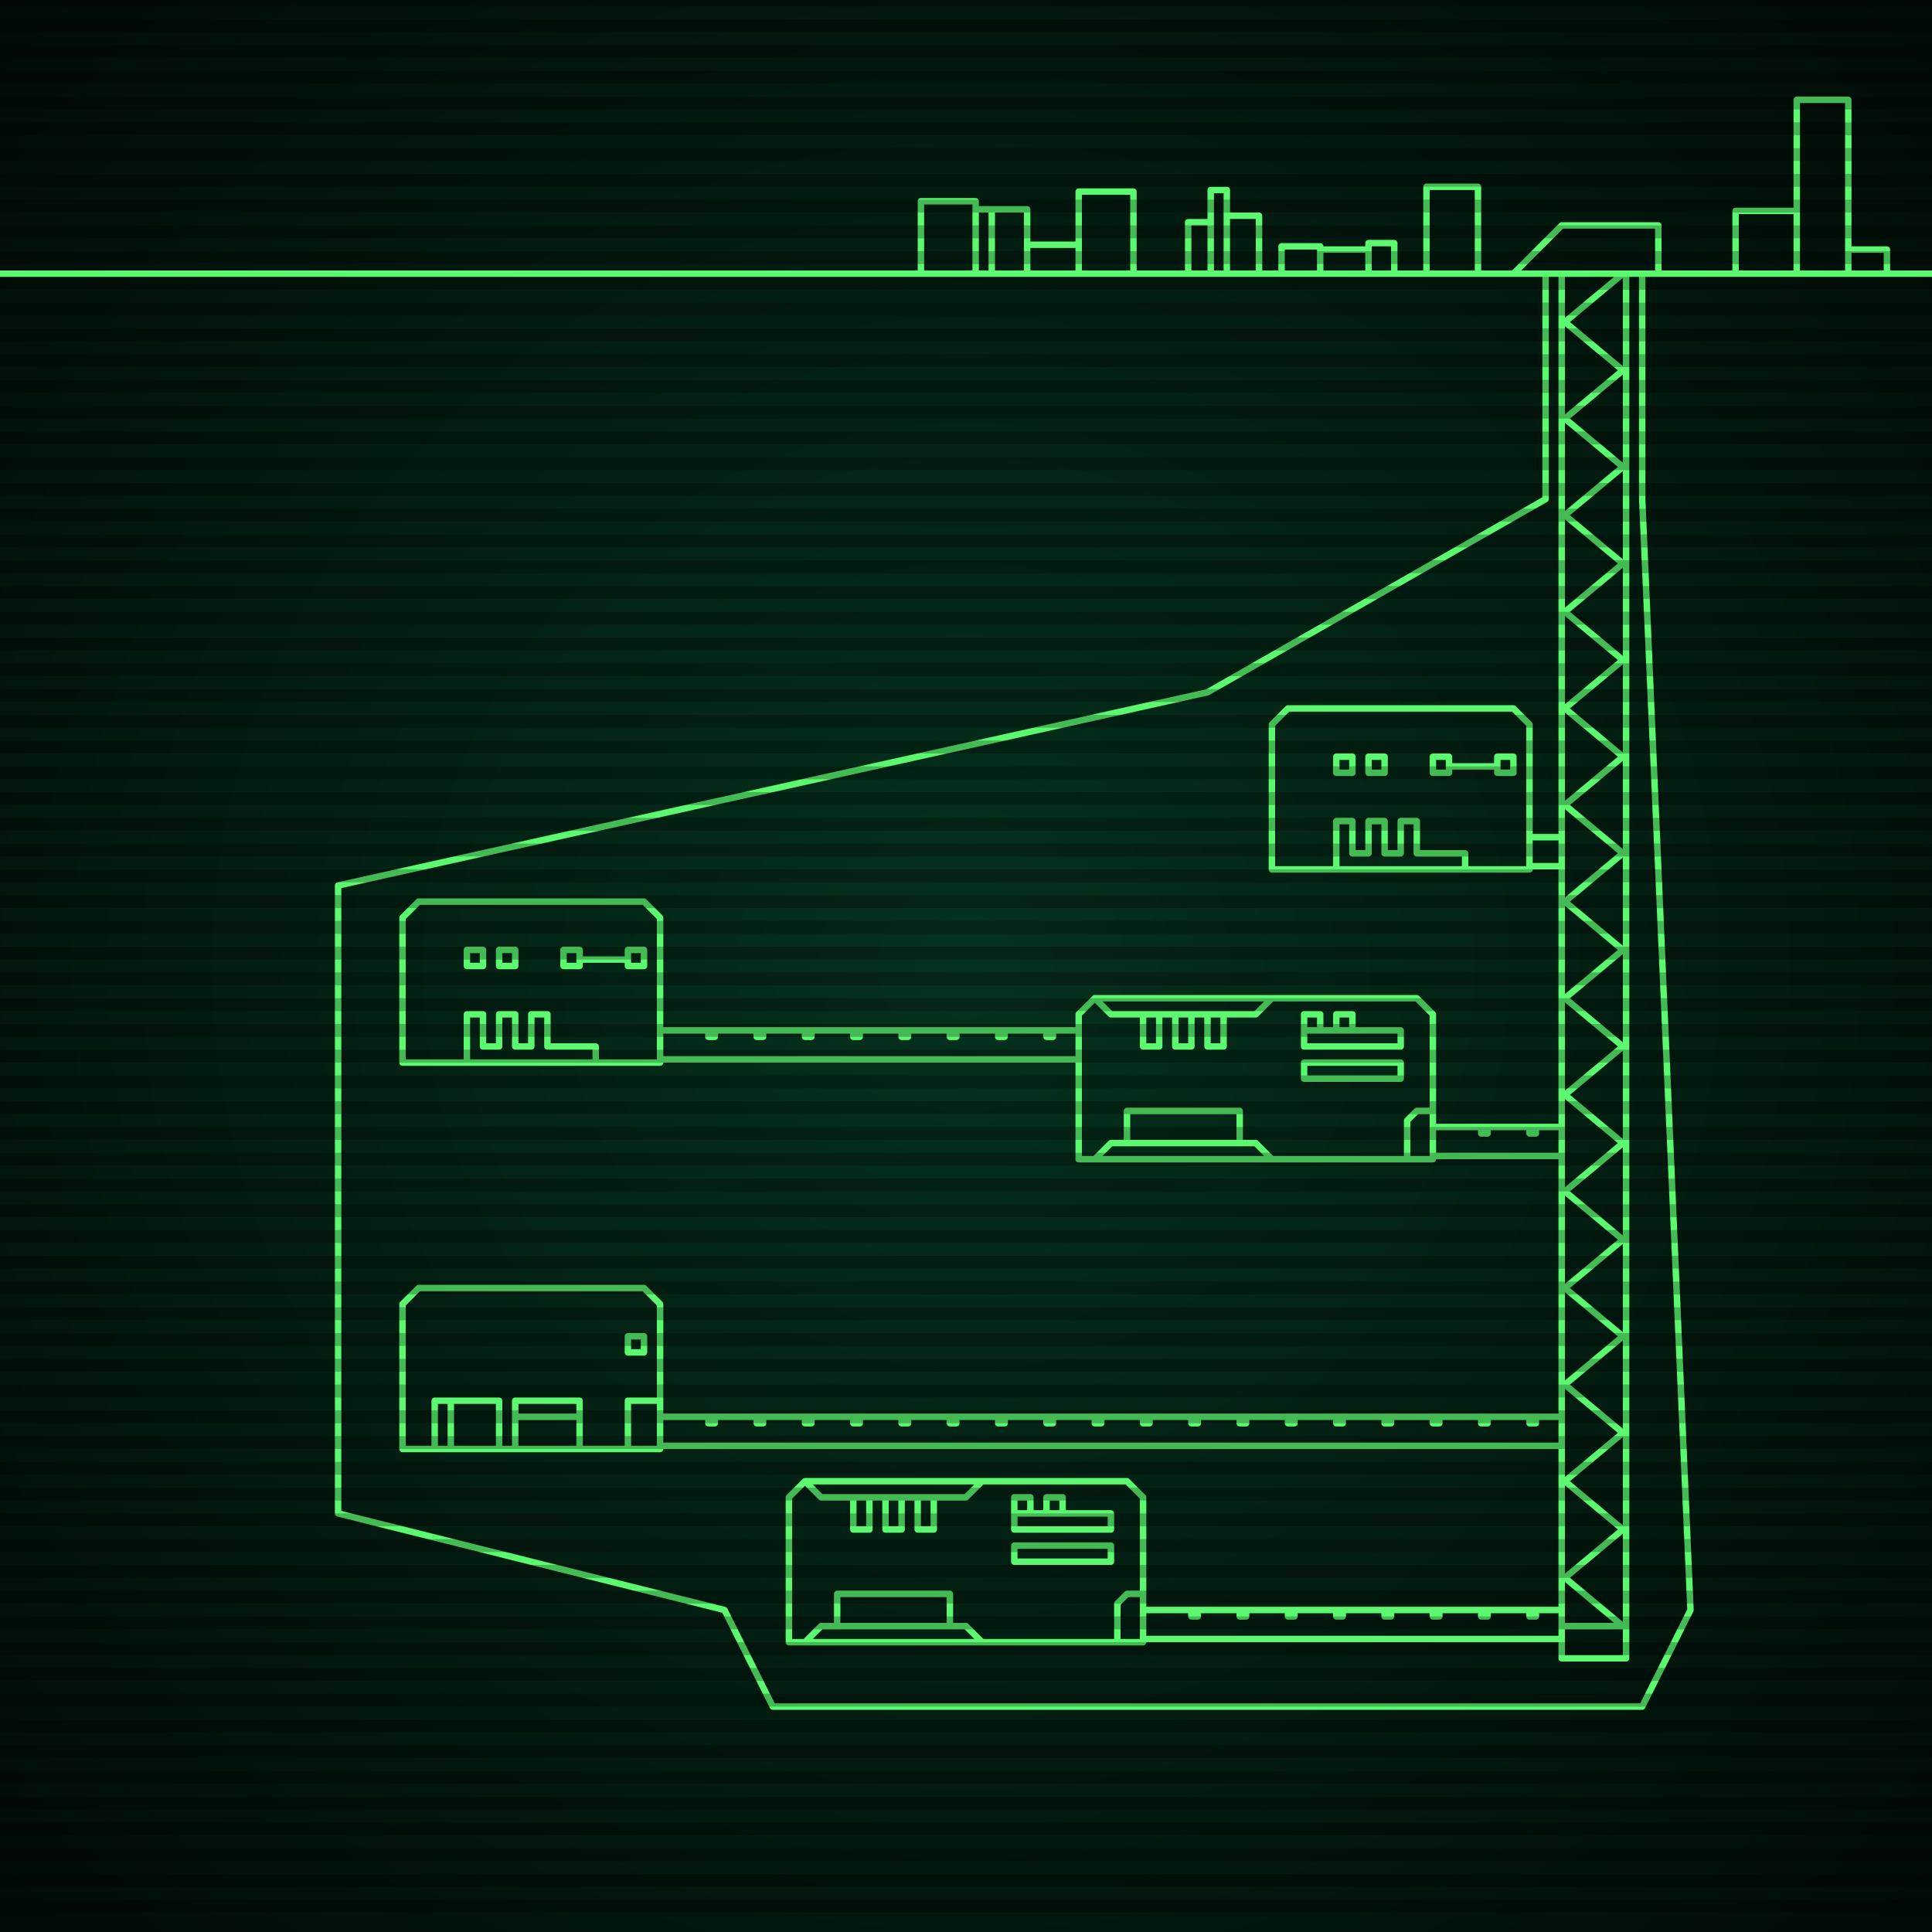
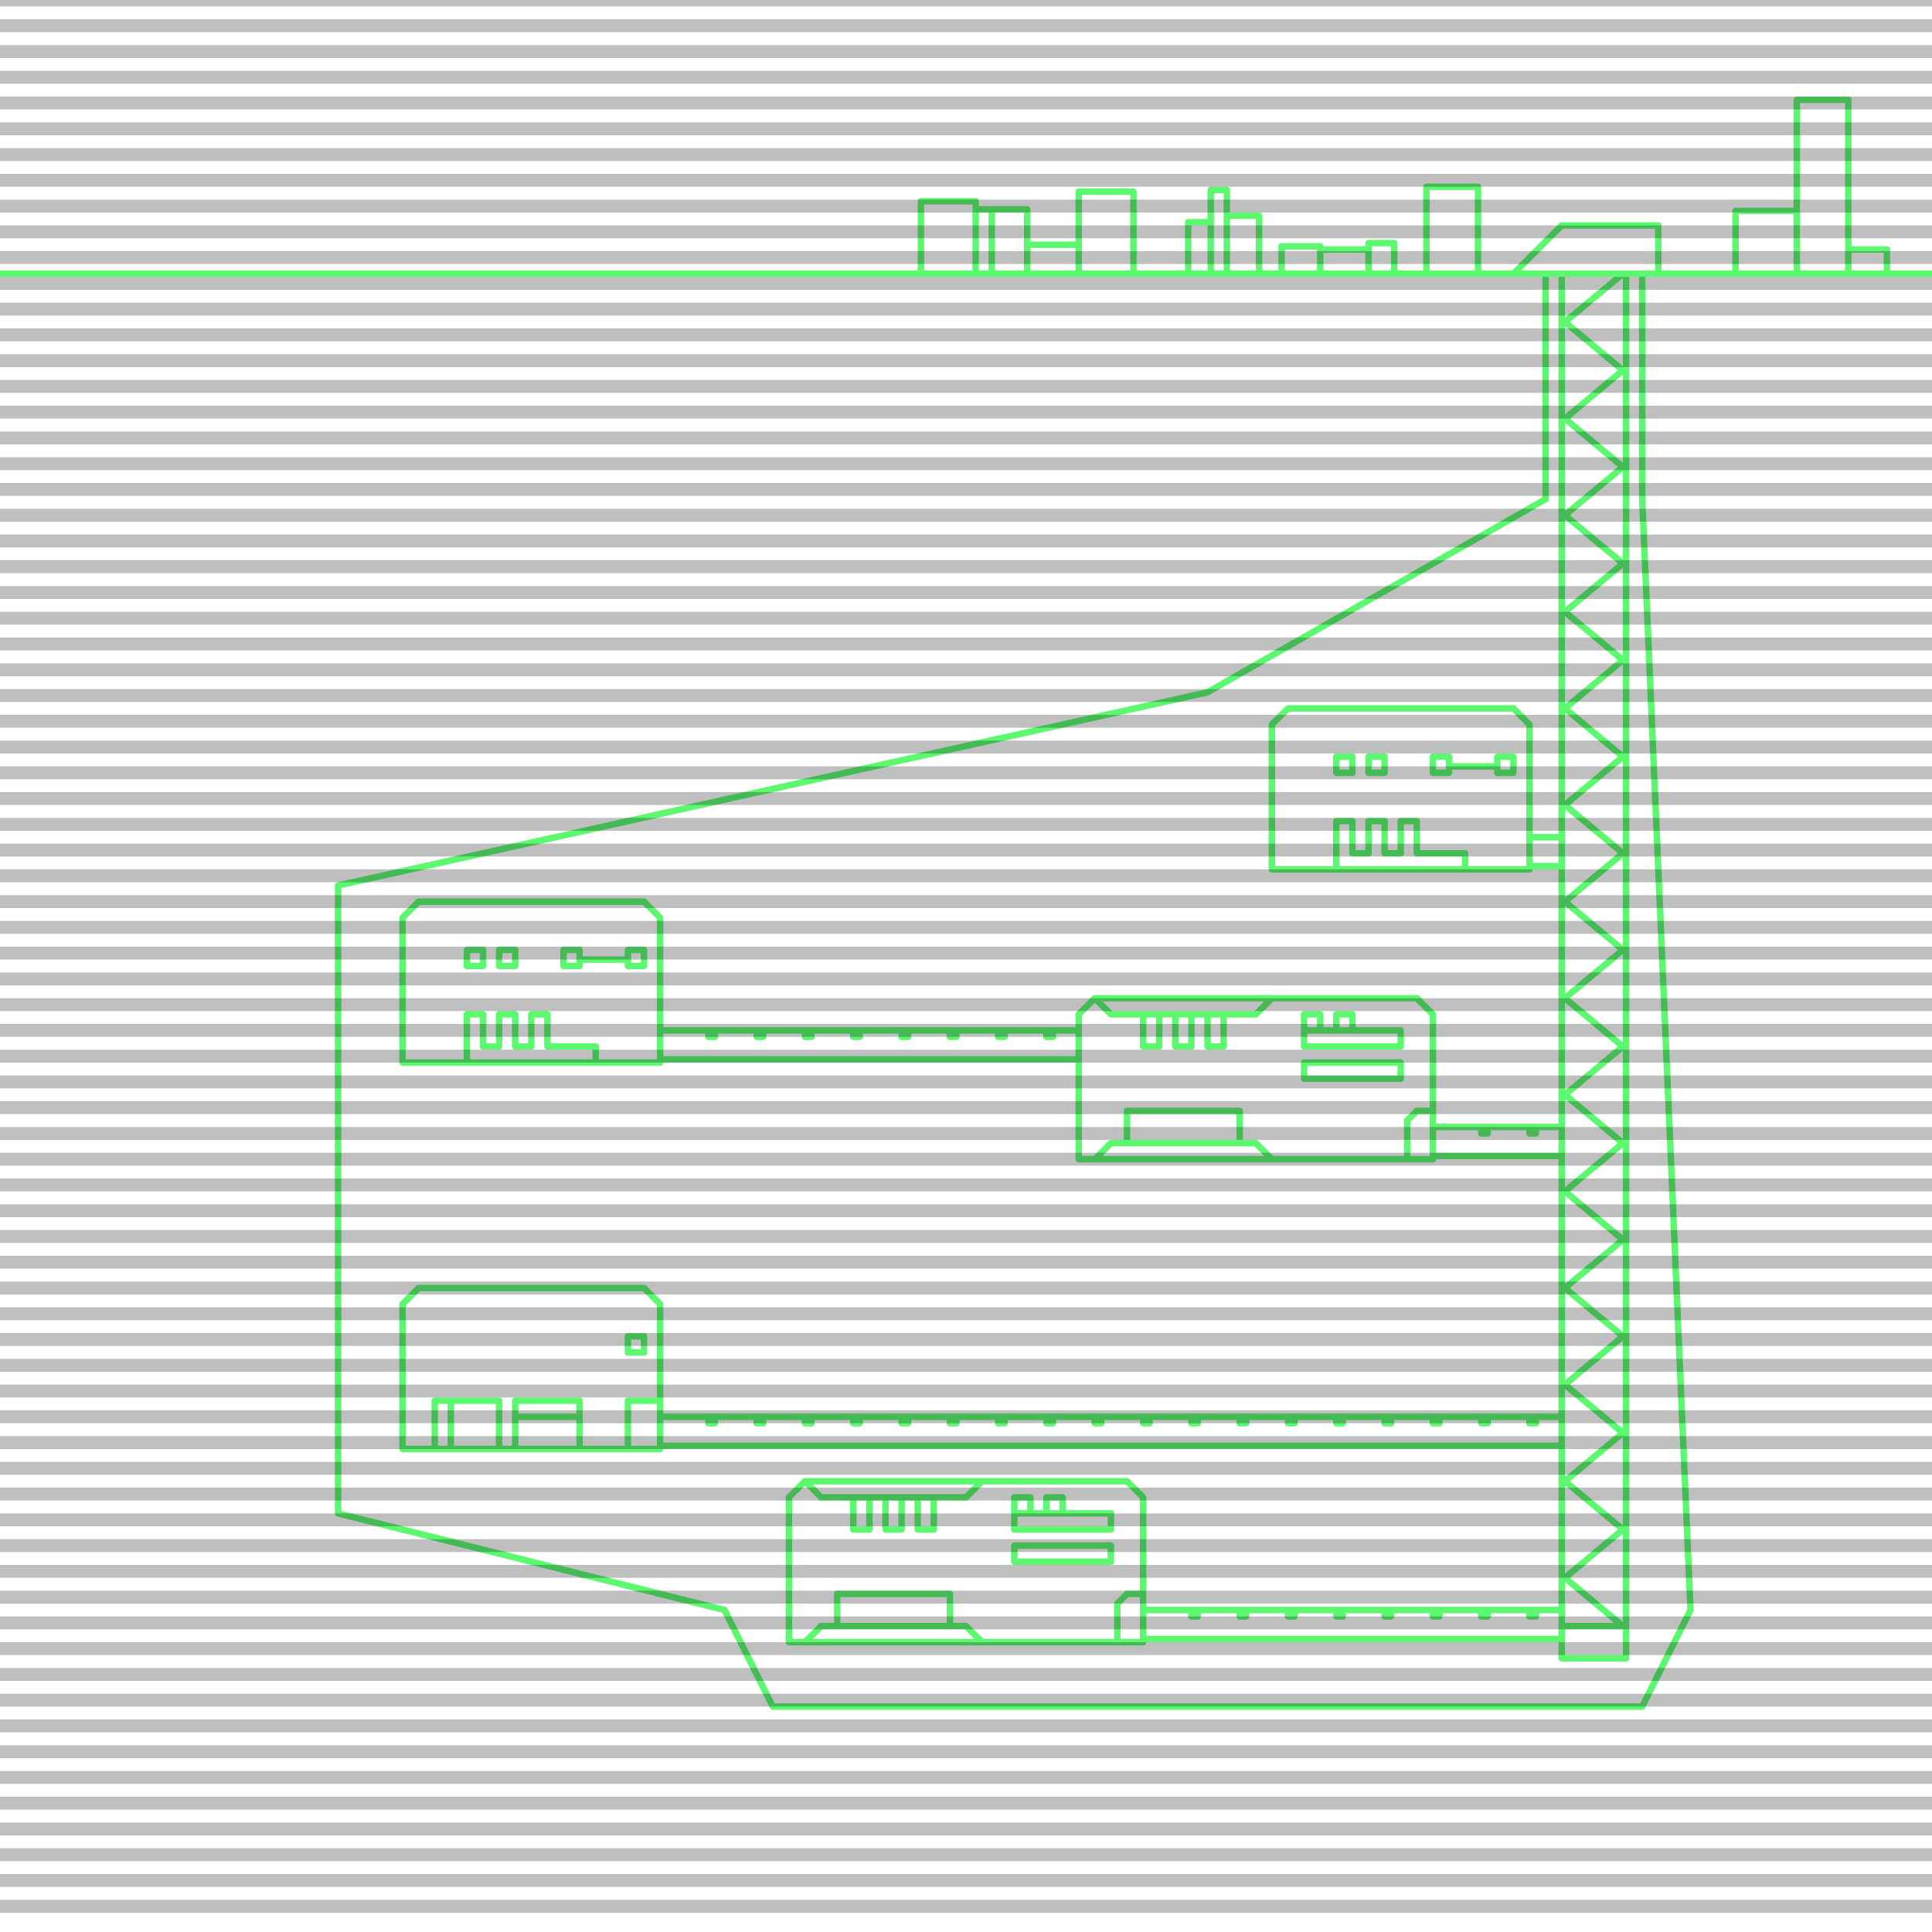
<svg xmlns="http://www.w3.org/2000/svg" width="600" height="600">
  <defs>
    <radialGradient id="screenGradient" r="100%">
      <stop offset="0%" stop-color="#05321e" />
      <stop offset="90%" stop-color="black" />
    </radialGradient>
  </defs>
-   <rect fill="url(#screenGradient)" width="600" height="600" />
  <g id="monitor">
    <g id="crt" class="on">
      <g id="terminal">
        <path id="bunker-path" style="fill: none;stroke: #5bf870;stroke-width:2px;stroke-linecap:round;stroke-linejoin:round;stroke-miterlimit:4;stroke-dasharray:none" d="M -40,85 L 640,85 M 250,460 L 350,460 L 355,465 L 355,510 L 245,510 L 245,465 L 250,460 M 250,510 L 255,505 L 300,505 L 305,510 M 260,505 L 260,495 L 295,495 L 295,505 M 250,460 L 255,465 L 300,465 L 305,460 M 265,465 L 265,475 L 270,475 L 270,465 M 275,465 L 275,475 L 280,475 L 280,465 M 285,465 L 285,475 L 290,475 L 290,465 M 315,470 L 315,475 L 345,475 L 345,470 L 315,470 M 315,465 L 315,470 L 320,470 L 320,465 L 315,465 M 325,465 L 325,470 L 330,470 L 330,465 L 325,465 M 315,480 L 315,485 L 345,485 L 345,480 L 315,480 M 355,495 L 350,495 L 347,498 L 347,510 M 355,495 z M 130,280 L 200,280 L 205,285 L 205,330 L 125,330 L 125,285 L 130,280 M 195,300 L 195,295 L 200,295 L 200,300 L 195,300 M 195,298 L 180,298 M 175,300 L 175,295 L 180,295 L 180,300 L 175,300 M 155,300 L 155,295 L 160,295 L 160,300 L 155,300 M 145,300 L 145,295 L 150,295 L 150,300 L 145,300 M 145,330 L 145,315 L 150,315 L 150,325 L 155,325 L 155,315 L 160,315 L 160,325 L 165,325 L 165,315 L 170,315 L 170,325 L 175,325 L 185,325 L 185,330 z M 130,400 L 200,400 L 205,405 L 205,450 L 125,450 L 125,405 L 130,400 M 135,450 L 135,435 L 155,435 L 155,450 M 140,450 L 140,435 M 160,450 L 160,435 L 180,435 L 180,450 M 160,440 L 180,440 M 195,450 L 195,435 L 205,435 L 205,450 M 195,420 L 195,415 L 200,415 L 200,420 L 195,420 z M 340,310 L 440,310 L 445,315 L 445,360 L 335,360 L 335,315 L 340,310 M 340,360 L 345,355 L 390,355 L 395,360 M 350,355 L 350,345 L 385,345 L 385,355 M 340,310 L 345,315 L 390,315 L 395,310 M 355,315 L 355,325 L 360,325 L 360,315 M 365,315 L 365,325 L 370,325 L 370,315 M 375,315 L 375,325 L 380,325 L 380,315 M 405,320 L 405,325 L 435,325 L 435,320 L 405,320 M 405,315 L 405,320 L 410,320 L 410,315 L 405,315 M 415,315 L 415,320 L 420,320 L 420,315 L 415,315 M 405,330 L 405,335 L 435,335 L 435,330 L 405,330 M 445,345 L 440,345 L 437,348 L 437,360 M 445,345 z M 400,220 L 470,220 L 475,225 L 475,270 L 395,270 L 395,225 L 400,220 M 465,240 L 465,235 L 470,235 L 470,240 L 465,240 M 465,238 L 450,238 M 445,240 L 445,235 L 450,235 L 450,240 L 445,240 M 425,240 L 425,235 L 430,235 L 430,240 L 425,240 M 415,240 L 415,235 L 420,235 L 420,240 L 415,240 M 415,270 L 415,255 L 420,255 L 420,265 L 425,265 L 425,255 L 430,255 L 430,265 L 435,265 L 435,255 L 440,255 L 440,265 L 445,265 L 455,265 L 455,270 z M 470,85 L 485,70 L 515,70 L 515,85 M 485,85 L 485,515 L 505,515 L 505,85 M 485,85 L 504,85 L 486,100 L 504,115 L 486,130 L 504,145 L 486,160 L 504,175 L 486,190 L 504,205 L 486,220 L 504,235 L 486,250 L 504,265 L 486,280 L 504,295 L 486,310 L 504,325 L 486,340 L 504,355 L 486,370 L 504,385 L 486,400 L 504,415 L 486,430 L 504,445 L 486,460 L 504,475 L 486,490 L 504,505 L 486,505 M 355,500 L 485,500 M 485,509 L 355,509 M 370,500 L 370,502 L 372,502 L 372,500 M 385,500 L 385,502 L 387,502 L 387,500 M 400,500 L 400,502 L 402,502 L 402,500 M 415,500 L 415,502 L 417,502 L 417,500 M 430,500 L 430,502 L 432,502 L 432,500 M 445,500 L 445,502 L 447,502 L 447,500 M 460,500 L 460,502 L 462,502 L 462,500 M 475,500 L 475,502 L 477,502 L 477,500 M 205,320 L 335,320 M 335,329 L 205,329 M 220,320 L 220,322 L 222,322 L 222,320 M 235,320 L 235,322 L 237,322 L 237,320 M 250,320 L 250,322 L 252,322 L 252,320 M 265,320 L 265,322 L 267,322 L 267,320 M 280,320 L 280,322 L 282,322 L 282,320 M 295,320 L 295,322 L 297,322 L 297,320 M 310,320 L 310,322 L 312,322 L 312,320 M 325,320 L 325,322 L 327,322 L 327,320 M 205,440 L 485,440 M 485,449 L 205,449 M 220,440 L 220,442 L 222,442 L 222,440 M 235,440 L 235,442 L 237,442 L 237,440 M 250,440 L 250,442 L 252,442 L 252,440 M 265,440 L 265,442 L 267,442 L 267,440 M 280,440 L 280,442 L 282,442 L 282,440 M 295,440 L 295,442 L 297,442 L 297,440 M 310,440 L 310,442 L 312,442 L 312,440 M 325,440 L 325,442 L 327,442 L 327,440 M 340,440 L 340,442 L 342,442 L 342,440 M 355,440 L 355,442 L 357,442 L 357,440 M 370,440 L 370,442 L 372,442 L 372,440 M 385,440 L 385,442 L 387,442 L 387,440 M 400,440 L 400,442 L 402,442 L 402,440 M 415,440 L 415,442 L 417,442 L 417,440 M 430,440 L 430,442 L 432,442 L 432,440 M 445,440 L 445,442 L 447,442 L 447,440 M 460,440 L 460,442 L 462,442 L 462,440 M 475,440 L 475,442 L 477,442 L 477,440 M 445,350 L 485,350 M 485,359 L 445,359 M 460,350 L 460,352 L 462,352 L 462,350 M 475,350 L 475,352 L 477,352 L 477,350 M 475,260 L 485,260 M 485,269 L 475,269 z M 255,530 L 510,530 L 525,500 M 510,85 L 510,155 L 525,500 M 495,530 L 240,530 L 225,500 L 105,470 M 480,85 L 480,155 L 375,215 L 105,275 L 105,470 M 286,85 L 286,62.5 L 303,62.5 L 303,85 M 303,85 L 303,65 L 308,65 L 308,85 M 308,85 L 308,65 L 319,65 L 319,85 M 319,85 L 319,76 L 335,76 L 335,85 M 335,85 L 335,59.5 L 352,59.5 L 352,85 M 369,85 L 369,69 L 376,69 L 376,85 M 376,85 L 376,59 L 381,59 L 381,85 M 381,85 L 381,67 L 391,67 L 391,85 M 398,85 L 398,76.5 L 410,76.5 L 410,85 M 410,85 L 410,77.5 L 425,77.5 L 425,85 M 425,85 L 425,75.5 L 433,75.5 L 433,85 M 443,85 L 443,58 L 459,58 L 459,85 M 539,85 L 539,65.5 L 558,65.5 L 558,85 M 558,85 L 558,31 L 574,31 L 574,85 M 574,85 L 574,77.5 L 586,77.5 L 586,85 " />
      </g>
    </g>
  </g>
  <g id="stripes">
    <path id="stripe-path" style="stroke: rgba(0, 0, 0, 0.25);stroke-width:4px;" d="M 0,0 L 600,0 M 0,8 L 600,8 M 0,16 L 600,16 M 0,24 L 600,24 M 0,32 L 600,32 M 0,40 L 600,40 M 0,48 L 600,48 M 0,56 L 600,56 M 0,64 L 600,64 M 0,72 L 600,72 M 0,80 L 600,80 M 0,88 L 600,88 M 0,96 L 600,96 M 0,104 L 600,104 M 0,112 L 600,112 M 0,120 L 600,120 M 0,128 L 600,128 M 0,136 L 600,136 M 0,144 L 600,144 M 0,152 L 600,152 M 0,160 L 600,160 M 0,168 L 600,168 M 0,176 L 600,176 M 0,184 L 600,184 M 0,192 L 600,192 M 0,200 L 600,200 M 0,208 L 600,208 M 0,216 L 600,216 M 0,224 L 600,224 M 0,232 L 600,232 M 0,240 L 600,240 M 0,248 L 600,248 M 0,256 L 600,256 M 0,264 L 600,264 M 0,272 L 600,272 M 0,280 L 600,280 M 0,288 L 600,288 M 0,296 L 600,296 M 0,304 L 600,304 M 0,312 L 600,312 M 0,320 L 600,320 M 0,328 L 600,328 M 0,336 L 600,336 M 0,344 L 600,344 M 0,352 L 600,352 M 0,360 L 600,360 M 0,368 L 600,368 M 0,376 L 600,376 M 0,384 L 600,384 M 0,392 L 600,392 M 0,400 L 600,400 M 0,408 L 600,408 M 0,416 L 600,416 M 0,424 L 600,424 M 0,432 L 600,432 M 0,440 L 600,440 M 0,448 L 600,448 M 0,456 L 600,456 M 0,464 L 600,464 M 0,472 L 600,472 M 0,480 L 600,480 M 0,488 L 600,488 M 0,496 L 600,496 M 0,504 L 600,504 M 0,512 L 600,512 M 0,520 L 600,520 M 0,528 L 600,528 M 0,536 L 600,536 M 0,544 L 600,544 M 0,552 L 600,552 M 0,560 L 600,560 M 0,568 L 600,568 M 0,576 L 600,576 M 0,584 L 600,584 M 0,592 L 600,592 z" />
  </g>
</svg>